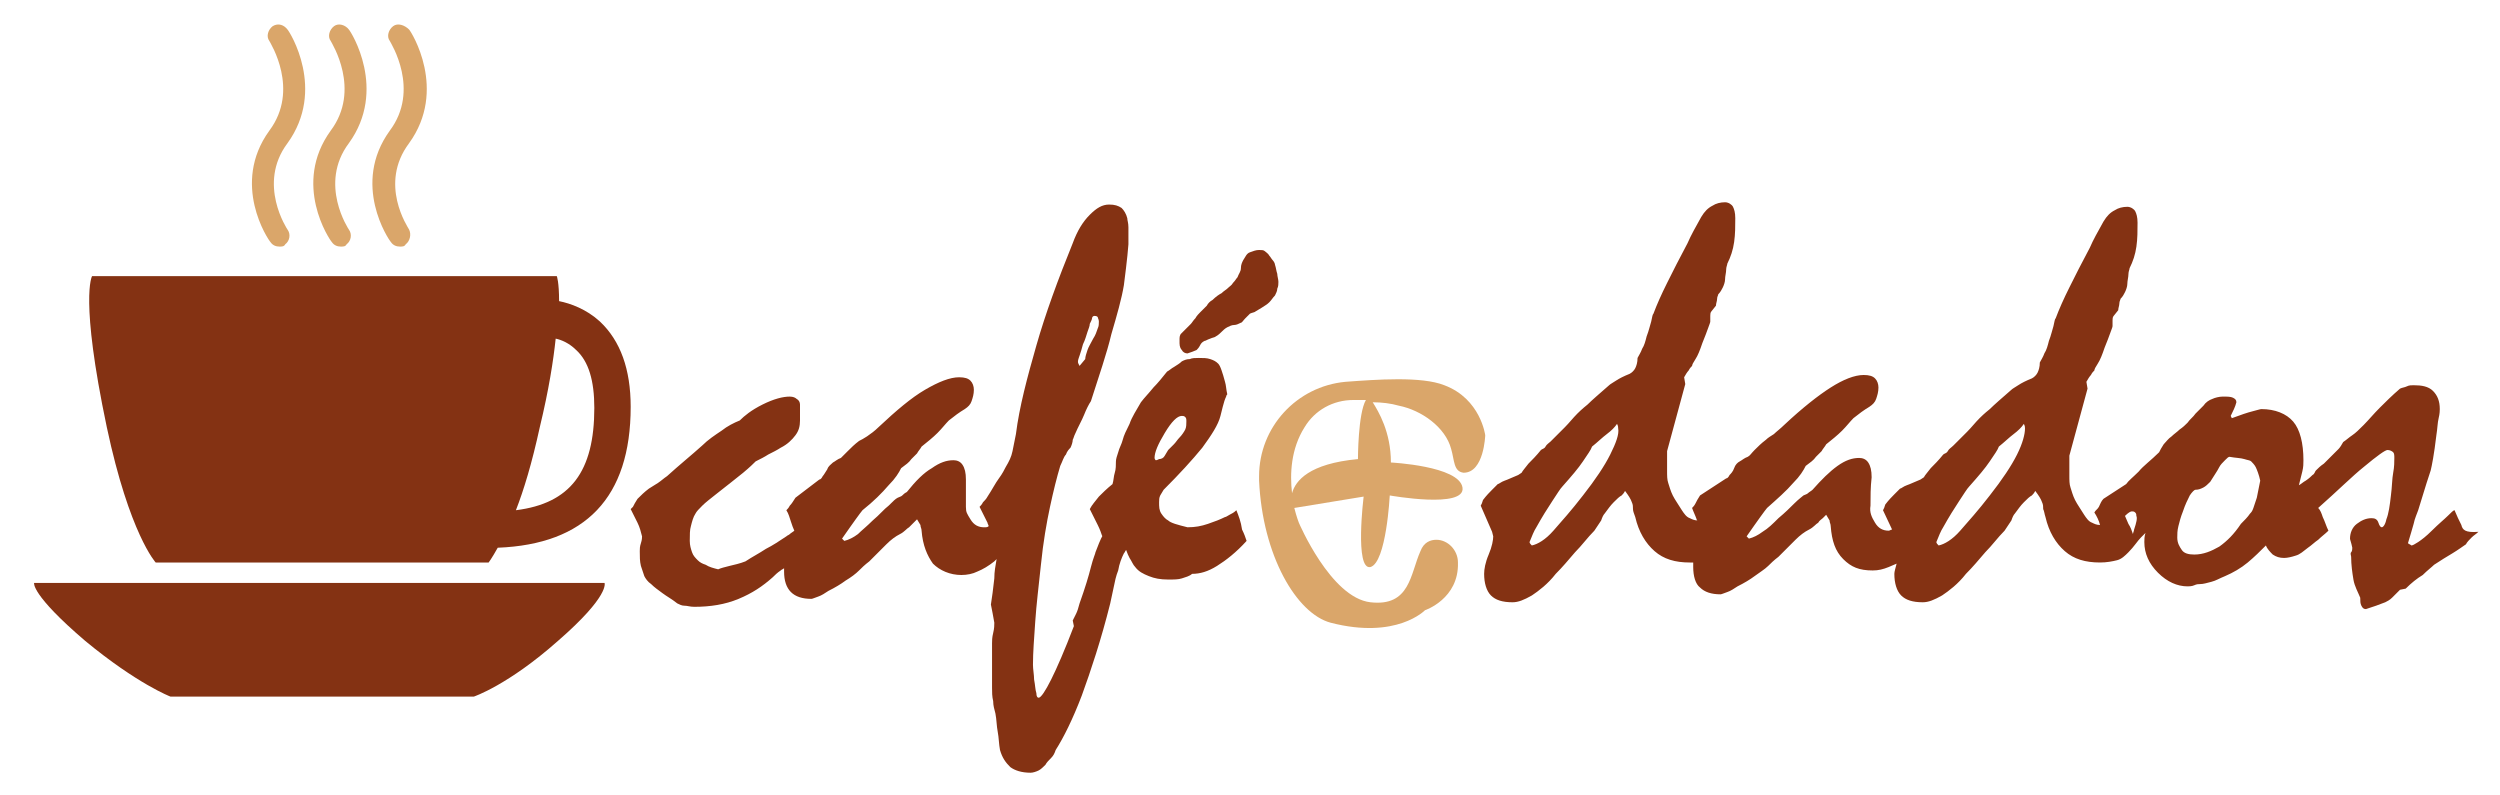
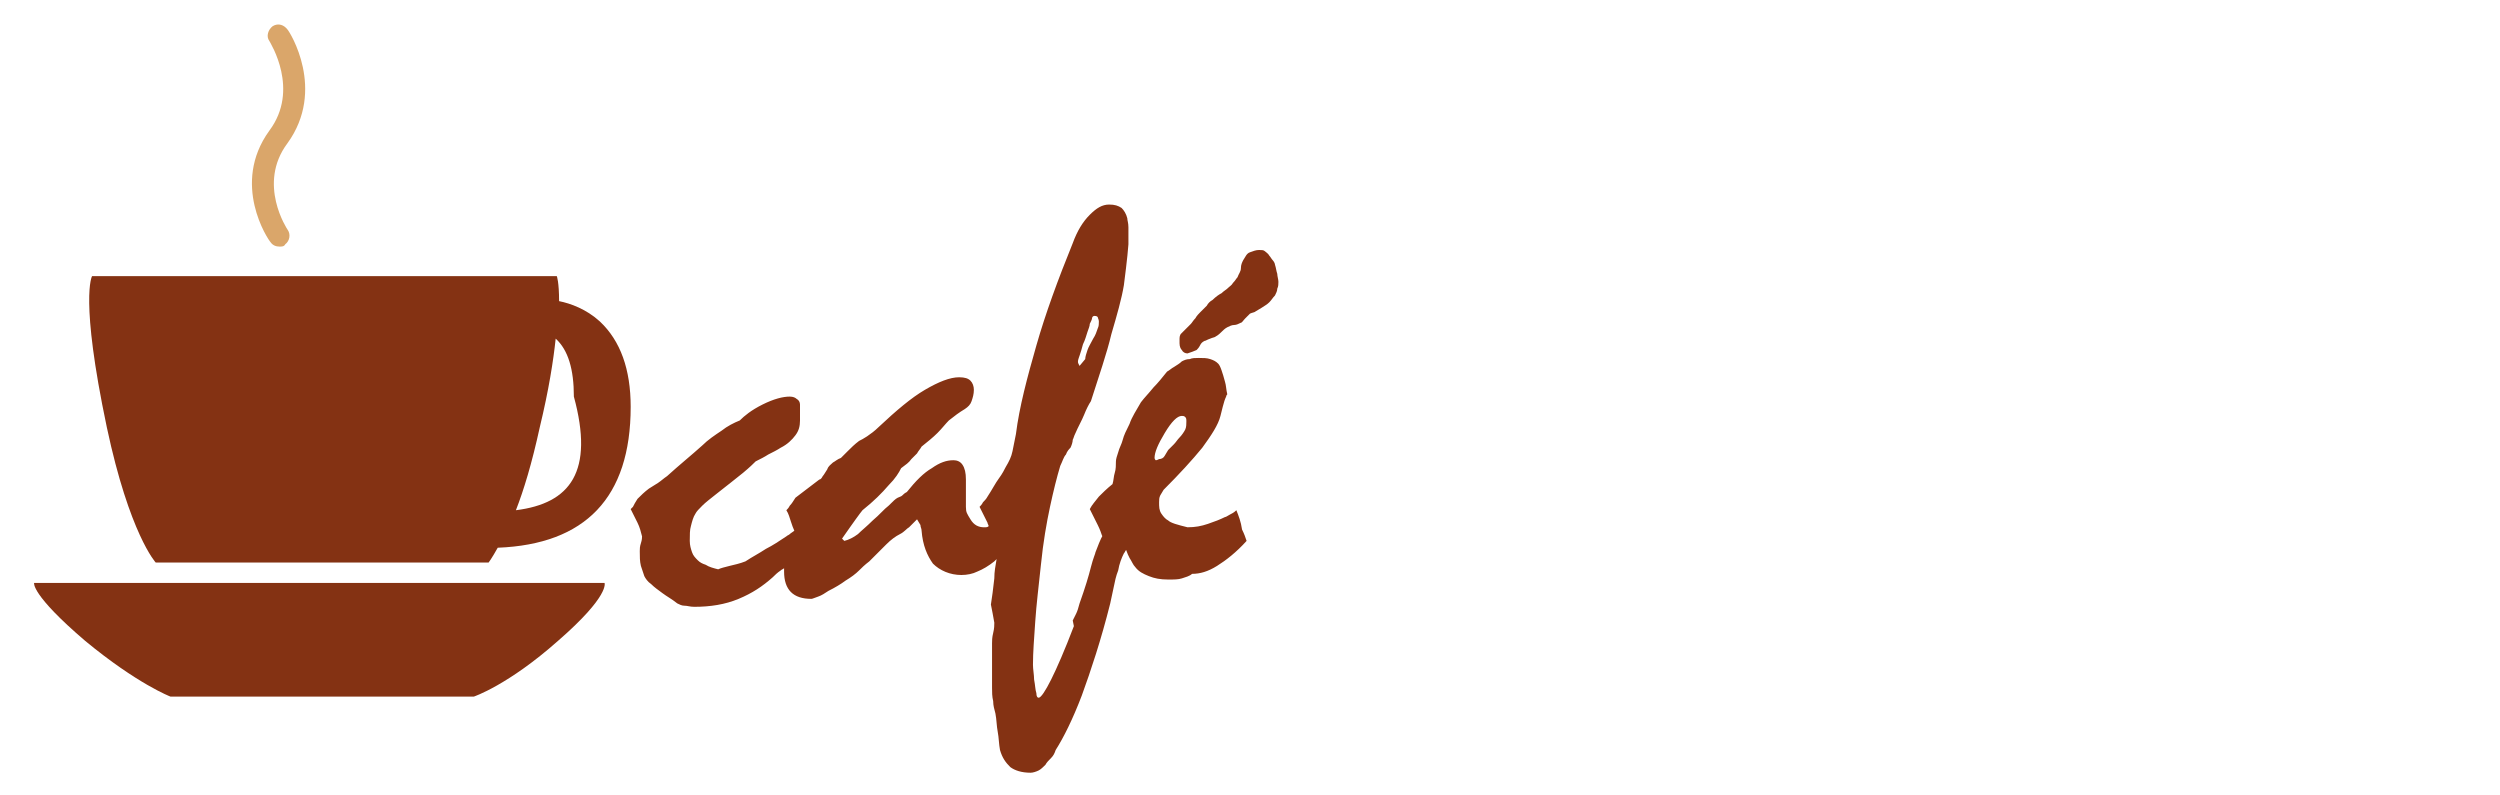
<svg xmlns="http://www.w3.org/2000/svg" version="1.1" id="Camada_1" x="0px" y="0px" viewBox="0 0 220 70" style="enable-background:new 0 0 220 70;" xml:space="preserve">
  <style type="text/css">
	.st0{fill:#843213;}
	.st1{fill:#DAA66A;}
</style>
  <path d="M108.1,34.9C108.1,34.9,108.1,34.9,108.1,34.9C108.1,34.9,108.1,34.9,108.1,34.9z" />
  <g>
    <path class="st0" d="M108.8,44.9c-0.2,0.2-0.4,0.3-0.6,0.4c-0.2,0.1-0.3,0.2-0.4,0.2c-0.4,0.2-0.9,0.4-1.5,0.6s-1.1,0.3-1.8,0.3   c-0.4-0.1-0.8-0.2-1.1-0.3c-0.3-0.1-0.5-0.2-0.6-0.3c-0.2-0.1-0.4-0.3-0.6-0.6s-0.2-0.6-0.2-1c0-0.2,0-0.4,0.1-0.6   c0.1-0.2,0.2-0.3,0.3-0.5c1.4-1.4,2.5-2.6,3.4-3.7c0.8-1.1,1.4-2,1.6-2.8l0.2-0.8c0.1-0.4,0.2-0.7,0.3-0.9c0-0.1,0.1-0.2,0.1-0.2   c-0.1-0.4-0.1-0.8-0.2-1.1c-0.1-0.4-0.2-0.7-0.3-1c-0.1-0.3-0.2-0.5-0.3-0.6c-0.2-0.2-0.4-0.3-0.7-0.4c-0.3-0.1-0.6-0.1-1-0.1   c-0.3,0-0.6,0-0.8,0.1c-0.3,0-0.5,0.1-0.7,0.2c-0.2,0.2-0.4,0.3-0.7,0.5c-0.2,0.1-0.4,0.3-0.6,0.4c-0.4,0.5-0.8,1-1.2,1.4   c-0.4,0.5-0.8,0.9-1.1,1.3c-0.4,0.7-0.8,1.3-1,1.9c-0.3,0.6-0.5,1-0.6,1.4c-0.1,0.4-0.3,0.7-0.4,1.1c-0.1,0.3-0.2,0.6-0.2,0.8   c0,0.3,0,0.7-0.1,1s-0.1,0.7-0.2,1c-0.5,0.4-0.9,0.8-1.2,1.1c-0.3,0.4-0.6,0.7-0.8,1.1c0.3,0.6,0.5,1,0.7,1.4s0.3,0.7,0.4,1   c0-0.1,0.1-0.1,0.1-0.2c-0.3,0.5-0.5,1.1-0.7,1.6c0,0.1-0.2,0.5-0.4,1.3s-0.5,1.8-1,3.2c-0.1,0.4-0.2,0.7-0.3,0.9   c-0.1,0.2-0.2,0.4-0.3,0.6l0.1,0.5c-0.8,2.1-1.5,3.7-2,4.7c-0.5,1-0.9,1.6-1.1,1.6c-0.1,0-0.2-0.1-0.2-0.4   c-0.1-0.3-0.1-0.7-0.2-1.2c0-0.4-0.1-0.9-0.1-1.3c0-1.1,0.1-2.3,0.2-3.8c0.1-1.5,0.3-3.1,0.5-5c0.2-2,0.5-3.7,0.8-5.1   c0.3-1.4,0.6-2.6,0.9-3.6c0.2-0.4,0.3-0.8,0.5-1c0.1-0.3,0.3-0.5,0.4-0.6c0.1-0.2,0.2-0.5,0.2-0.7c0.1-0.2,0.1-0.3,0.2-0.5   c0.3-0.7,0.6-1.2,0.8-1.7c0.2-0.5,0.4-0.9,0.6-1.2c0.7-2.2,1.4-4.2,1.8-5.9c0.5-1.7,0.9-3.1,1.1-4.3c0.3-2.3,0.4-3.5,0.4-3.6   c0-0.6,0-1.1,0-1.5c0-0.4-0.1-0.6-0.1-0.8c-0.1-0.4-0.3-0.7-0.5-0.9c-0.3-0.2-0.6-0.3-1.1-0.3c-0.6,0-1.1,0.3-1.7,0.9   s-1.1,1.4-1.5,2.5c-1.3,3.2-2.4,6.2-3.2,9c-0.8,2.8-1.5,5.4-1.8,7.8c-0.1,0.5-0.2,1-0.3,1.5c-0.1,0.5-0.3,0.9-0.6,1.4   c-0.1,0.2-0.3,0.6-0.6,1c-0.3,0.4-0.6,1-1,1.6c-0.1,0.2-0.3,0.4-0.4,0.5c-0.1,0.2-0.2,0.3-0.3,0.4c0.3,0.6,0.5,1,0.7,1.4   c0,0.1,0.1,0.2,0.1,0.3c-0.1,0.1-0.2,0.1-0.4,0.1c-0.5,0-0.9-0.2-1.2-0.7S85,45.1,85,44.6c0-0.8,0-1.6,0-2.4c0-0.6-0.1-1-0.3-1.3   c-0.2-0.3-0.5-0.4-0.8-0.4c-0.6,0-1.2,0.2-1.9,0.7c-0.7,0.4-1.4,1.1-2.2,2.1c-0.2,0.1-0.3,0.2-0.4,0.3s-0.2,0.1-0.4,0.2   c-0.2,0.1-0.4,0.3-0.8,0.7c-0.4,0.3-0.8,0.8-1.4,1.3c-0.5,0.5-1,0.9-1.3,1.2c-0.4,0.3-0.8,0.5-1.2,0.6l-0.2-0.2   c0.5-0.7,0.9-1.3,1.2-1.7c0.3-0.4,0.5-0.7,0.6-0.8c1-0.8,1.7-1.5,2.3-2.2c0.6-0.6,0.9-1.1,1.1-1.5c0.4-0.3,0.7-0.5,0.9-0.8   c0.2-0.2,0.4-0.4,0.5-0.5c0.1-0.2,0.3-0.4,0.4-0.6c0.5-0.4,1-0.8,1.4-1.2c0.4-0.4,0.7-0.8,1-1.1c0.5-0.4,0.9-0.7,1.4-1   c0.3-0.2,0.5-0.4,0.6-0.7c0.1-0.3,0.2-0.6,0.2-1c0-0.3-0.1-0.6-0.3-0.8s-0.5-0.3-1-0.3c-0.8,0-1.8,0.4-3,1.1s-2.5,1.8-4.1,3.3   c-0.3,0.3-0.7,0.6-1,0.8c-0.3,0.2-0.5,0.3-0.7,0.4c-0.4,0.3-0.7,0.6-1,0.9c-0.3,0.3-0.5,0.5-0.6,0.6c-0.3,0.1-0.5,0.3-0.7,0.4   c-0.2,0.2-0.4,0.3-0.5,0.6c-0.2,0.3-0.3,0.5-0.4,0.6c-0.1,0.2-0.2,0.3-0.3,0.3L70,43.8c-0.2,0.3-0.3,0.5-0.5,0.7   c-0.1,0.2-0.2,0.3-0.3,0.4c0.2,0.3,0.3,0.7,0.4,1s0.2,0.6,0.3,0.8c0,0,0,0,0,0c-0.1,0.1-0.3,0.2-0.4,0.3s-0.2,0.1-0.3,0.2   c-0.6,0.4-1.2,0.8-1.8,1.1c-0.6,0.4-1.2,0.7-1.8,1.1c-0.5,0.2-1,0.3-1.4,0.4c-0.4,0.1-0.8,0.2-1,0.3c-0.4-0.1-0.8-0.2-1.1-0.4   c-0.3-0.1-0.5-0.2-0.7-0.4c-0.2-0.2-0.4-0.4-0.5-0.7c-0.1-0.3-0.2-0.6-0.2-1c0-0.5,0-1,0.1-1.3c0.1-0.4,0.2-0.8,0.4-1.1   c0.1-0.2,0.3-0.4,0.6-0.7c0.3-0.3,0.7-0.6,1.2-1c1-0.8,1.8-1.4,2.4-1.9c0.6-0.5,0.9-0.8,1.1-1c0.4-0.2,0.8-0.4,1.1-0.6   c0.4-0.2,0.8-0.4,1.1-0.6c0.6-0.3,1-0.7,1.3-1.1c0.3-0.4,0.4-0.8,0.4-1.3v-1.4c0-0.2-0.1-0.4-0.3-0.5c-0.1-0.1-0.3-0.2-0.6-0.2   c-0.6,0-1.4,0.2-2.4,0.7c-1,0.5-1.6,1-2,1.4c-0.5,0.2-1.1,0.5-1.6,0.9c-0.6,0.4-1.2,0.8-1.7,1.3c-1,0.9-2,1.7-3.1,2.7   c-0.3,0.2-0.5,0.4-0.8,0.6c-0.3,0.2-0.5,0.3-0.8,0.5c-0.4,0.3-0.7,0.6-1,0.9c-0.2,0.3-0.3,0.5-0.4,0.7l-0.2,0.2   c0.2,0.4,0.4,0.8,0.6,1.2s0.3,0.8,0.4,1.2c0,0.1,0,0.3-0.1,0.6c-0.1,0.3-0.1,0.5-0.1,0.7c0,0.5,0,0.9,0.1,1.3   c0.1,0.3,0.2,0.6,0.3,0.9c0.1,0.2,0.3,0.5,0.6,0.7c0.3,0.3,0.6,0.5,1,0.8c0.4,0.3,0.8,0.5,1.3,0.9c0.2,0.1,0.4,0.2,0.6,0.2   c0.3,0,0.5,0.1,0.9,0.1c1.4,0,2.7-0.2,3.9-0.7s2.1-1.1,3-1.9c0.2-0.2,0.4-0.4,0.7-0.6c0.1-0.1,0.2-0.1,0.3-0.2c0,0.1,0,0.2,0,0.3   c0,0.8,0.2,1.4,0.6,1.8c0.4,0.4,1,0.6,1.8,0.6c0.1,0,0.3-0.1,0.6-0.2c0.3-0.1,0.6-0.3,0.9-0.5c0.6-0.3,1.1-0.6,1.5-0.9   c0.5-0.3,0.9-0.6,1.2-0.9c0.2-0.2,0.5-0.5,0.9-0.8c0.4-0.4,0.9-0.9,1.5-1.5c0.4-0.4,0.8-0.7,1.2-0.9s0.6-0.5,0.8-0.6   c0.1-0.1,0.3-0.3,0.4-0.4c0.1-0.1,0.2-0.2,0.3-0.3c0.1,0.2,0.2,0.3,0.3,0.5c0,0.2,0.1,0.3,0.1,0.5c0.1,1.3,0.5,2.2,1,2.9   c0.6,0.6,1.5,1,2.5,1c0.5,0,1-0.1,1.4-0.3c0.5-0.2,1-0.5,1.5-0.9c0.1-0.1,0.1-0.1,0.2-0.2c-0.1,0.6-0.2,1.1-0.2,1.7   c-0.1,0.9-0.2,1.7-0.3,2.3c0.1,0.5,0.2,1,0.3,1.6c0,0.2,0,0.5-0.1,0.9c-0.1,0.4-0.1,0.7-0.1,0.9v3.9c0,0.4,0,0.8,0.1,1.2   c0,0.4,0.1,0.7,0.2,1.1c0.1,0.5,0.1,1.1,0.2,1.6c0.1,0.5,0.1,1.1,0.2,1.6c0.2,0.7,0.5,1.1,0.9,1.5c0.4,0.3,1,0.5,1.8,0.5   c0.2,0,0.5-0.1,0.7-0.2c0.2-0.1,0.4-0.3,0.6-0.5c0.1-0.2,0.3-0.4,0.5-0.6c0.2-0.2,0.3-0.4,0.4-0.7c0.7-1.1,1.5-2.7,2.3-4.8   c0.8-2.2,1.7-4.9,2.5-8.1c0.1-0.5,0.2-0.9,0.3-1.4s0.2-1,0.4-1.5c0.1-0.6,0.3-1.1,0.5-1.5c0.1-0.1,0.1-0.2,0.2-0.3   c0.1,0.3,0.2,0.5,0.3,0.7c0.2,0.3,0.3,0.6,0.5,0.8c0.3,0.4,0.7,0.6,1.2,0.8c0.5,0.2,1,0.3,1.7,0.3c0.5,0,0.9,0,1.2-0.1   c0.3-0.1,0.7-0.2,0.9-0.4c0.7,0,1.4-0.2,2.2-0.7c0.8-0.5,1.7-1.2,2.6-2.2c-0.1-0.3-0.2-0.6-0.4-1C109.2,45.9,109,45.4,108.8,44.9z    M95,31.3c0.1-0.3,0.2-0.6,0.3-1c0.2-0.4,0.3-0.8,0.4-1.1c0.1-0.3,0.2-0.5,0.2-0.7c0.1-0.2,0.2-0.4,0.2-0.5c0-0.1,0.1-0.2,0.2-0.2   c0.1,0,0.2,0,0.3,0.1c0,0.1,0.1,0.2,0.1,0.4c0,0.2,0,0.4-0.1,0.6c-0.1,0.3-0.2,0.6-0.4,0.9c-0.2,0.4-0.4,0.7-0.5,1   s-0.2,0.6-0.2,0.8L95,32.2L94.9,32C94.8,31.8,94.9,31.6,95,31.3z M101.7,40.5c0,0-0.1-0.1-0.1-0.2c0-0.5,0.3-1.2,0.9-2.2   c0.6-1,1.1-1.5,1.5-1.5c0.1,0,0.2,0,0.3,0.1c0.1,0.1,0.1,0.2,0.1,0.4c0,0.2,0,0.5-0.1,0.7c-0.1,0.2-0.3,0.5-0.5,0.7   c-0.2,0.2-0.3,0.4-0.5,0.6c-0.2,0.2-0.4,0.4-0.5,0.5c-0.1,0.2-0.2,0.3-0.3,0.5c-0.1,0.2-0.3,0.3-0.5,0.3   C101.8,40.5,101.8,40.5,101.7,40.5z" />
    <path class="st0" d="M112.4,24.1c-0.1-0.3-0.1-0.5-0.2-0.8c0-0.1-0.1-0.3-0.2-0.4c-0.1-0.1-0.2-0.3-0.3-0.4   c-0.1-0.2-0.3-0.3-0.4-0.4c-0.1-0.1-0.3-0.1-0.5-0.1c-0.3,0-0.5,0.1-0.8,0.2s-0.4,0.4-0.6,0.7c-0.1,0.2-0.2,0.4-0.2,0.7   c0,0.3-0.2,0.5-0.3,0.8c-0.1,0.1-0.2,0.3-0.4,0.5c-0.1,0.2-0.3,0.3-0.5,0.5c-0.1,0.1-0.3,0.2-0.5,0.4c-0.2,0.1-0.5,0.3-0.8,0.6   c-0.2,0.1-0.4,0.3-0.5,0.5c-0.2,0.2-0.4,0.4-0.6,0.6c-0.1,0.1-0.3,0.3-0.4,0.5c-0.2,0.2-0.3,0.4-0.4,0.5c-0.2,0.2-0.3,0.3-0.5,0.5   c-0.2,0.2-0.3,0.3-0.4,0.4c-0.1,0.2-0.1,0.3-0.1,0.4c0,0.1,0,0.3,0,0.4c0,0.3,0.1,0.5,0.2,0.6c0.1,0.2,0.3,0.3,0.5,0.3   c0.3-0.1,0.6-0.2,0.8-0.3c0.1-0.1,0.2-0.2,0.3-0.4c0.1-0.2,0.2-0.3,0.4-0.4c0.1,0,0.2-0.1,0.5-0.2c0.2-0.1,0.4-0.1,0.5-0.2   c0.2-0.1,0.4-0.3,0.5-0.4c0.1-0.1,0.3-0.3,0.5-0.4c0.2-0.1,0.4-0.2,0.6-0.2c0.2,0,0.4-0.1,0.6-0.2c0.1,0,0.2-0.2,0.4-0.4   c0.2-0.2,0.3-0.3,0.4-0.4c0.2-0.1,0.4-0.1,0.5-0.2c0.2-0.1,0.3-0.2,0.5-0.3c0.3-0.2,0.5-0.3,0.7-0.5c0.2-0.2,0.3-0.4,0.5-0.6   c0.1-0.2,0.2-0.4,0.2-0.6c0.1-0.2,0.1-0.4,0.1-0.6S112.4,24.3,112.4,24.1z" />
  </g>
-   <path class="st0" d="M216.6,46.2c-0.2-0.4-0.4-0.8-0.6-1.3c-0.1,0-0.3,0.2-0.6,0.5c-0.3,0.3-0.8,0.7-1.4,1.3c-0.5,0.5-0.9,0.8-1.2,1  s-0.5,0.3-0.6,0.3c-0.1-0.1-0.2-0.1-0.3-0.2c0.2-0.7,0.4-1.3,0.5-1.7c0.1-0.5,0.3-0.9,0.4-1.2c0.6-2,1-3.2,1.1-3.5  c0.1-0.4,0.3-1.4,0.5-3.1c0.1-0.6,0.1-1.1,0.2-1.5s0.1-0.7,0.1-0.8c0-0.7-0.2-1.2-0.6-1.6s-1-0.5-1.7-0.5c-0.2,0-0.4,0-0.6,0.1  c-0.2,0.1-0.4,0.1-0.6,0.2c-0.7,0.6-1.3,1.2-1.8,1.7c-0.5,0.5-1,1.1-1.4,1.5c-0.4,0.4-0.7,0.7-1,0.9c-0.3,0.2-0.5,0.4-0.8,0.6  c-0.1,0.2-0.3,0.5-0.4,0.6s-0.3,0.3-0.4,0.4c-0.3,0.3-0.6,0.6-0.9,0.9c-0.3,0.2-0.5,0.4-0.7,0.6c-0.1,0.1-0.1,0.3-0.3,0.4  c-0.1,0.1-0.3,0.3-0.6,0.5c-0.2,0.1-0.4,0.3-0.6,0.4c0.1-0.4,0.2-0.8,0.3-1.2c0.1-0.4,0.1-0.7,0.1-1c0-1.5-0.3-2.7-0.9-3.4  s-1.6-1.1-2.8-1.1c-0.1,0-0.4,0.1-0.8,0.2c-0.4,0.1-1,0.3-1.8,0.6l-0.1-0.2c0.2-0.4,0.4-0.8,0.5-1.2c0-0.2-0.1-0.3-0.3-0.4  c-0.2-0.1-0.5-0.1-0.9-0.1c-0.3,0-0.7,0.1-0.9,0.2c-0.3,0.1-0.6,0.3-0.8,0.6c-0.2,0.2-0.5,0.5-0.7,0.7c-0.2,0.3-0.5,0.5-0.7,0.8  c-0.2,0.2-0.4,0.4-0.7,0.6c-0.2,0.2-0.5,0.4-0.7,0.6c-0.3,0.2-0.5,0.5-0.7,0.7c-0.2,0.3-0.3,0.5-0.4,0.7c-0.7,0.7-1.4,1.2-1.8,1.7  c-0.5,0.5-0.9,0.8-1.1,1.1l-2,1.3c-0.2,0.2-0.3,0.5-0.4,0.7c-0.1,0.2-0.3,0.3-0.4,0.5c0.2,0.3,0.4,0.7,0.5,1.1  c-0.3,0-0.5-0.1-0.7-0.2c-0.3-0.1-0.5-0.4-0.7-0.7c-0.3-0.5-0.6-0.9-0.8-1.3c-0.2-0.4-0.3-0.8-0.4-1.1c-0.1-0.3-0.1-0.6-0.1-1.1  c0-0.5,0-1,0-1.7l1.6-5.9l-0.1-0.6c0.1-0.2,0.3-0.5,0.4-0.6c0.1-0.2,0.2-0.3,0.3-0.4c0-0.1,0.1-0.3,0.3-0.6s0.4-0.8,0.6-1.4  c0.2-0.5,0.4-1,0.5-1.3c0.1-0.3,0.2-0.5,0.2-0.6c0-0.1,0-0.3,0-0.5c0-0.1,0-0.3,0.1-0.4l0.4-0.5c0-0.2,0.1-0.4,0.1-0.6  s0.1-0.3,0.1-0.4c0.2-0.2,0.3-0.4,0.4-0.6c0.1-0.2,0.2-0.5,0.2-0.7c0-0.3,0.1-0.6,0.1-0.9c0-0.2,0.1-0.4,0.1-0.5  c0.3-0.6,0.5-1.2,0.6-1.9c0.1-0.7,0.1-1.4,0.1-2.1c0-0.5-0.1-0.8-0.2-1s-0.4-0.4-0.7-0.4c-0.4,0-0.8,0.1-1.1,0.3  c-0.4,0.2-0.7,0.5-1,1c-0.5,0.9-0.9,1.6-1.2,2.3c-0.7,1.3-1.3,2.5-1.8,3.5c-0.5,1-0.9,1.9-1.2,2.7c-0.1,0.1-0.1,0.3-0.2,0.7  c-0.1,0.3-0.2,0.8-0.4,1.3c-0.1,0.4-0.2,0.8-0.4,1.1c-0.1,0.3-0.3,0.6-0.4,0.8c0,0.4-0.1,0.7-0.2,0.9s-0.3,0.4-0.5,0.5  c-0.5,0.2-0.9,0.4-1.2,0.6s-0.5,0.3-0.6,0.4c-0.8,0.7-1.5,1.3-1.9,1.7c-0.5,0.4-0.8,0.7-0.9,0.8c-0.4,0.4-0.7,0.8-1.1,1.2  c-0.4,0.4-0.8,0.8-1.2,1.2c-0.2,0.2-0.4,0.3-0.5,0.5s-0.3,0.2-0.4,0.3c-0.4,0.5-0.8,0.9-1.1,1.2c-0.3,0.4-0.5,0.6-0.6,0.8l-0.3,0.2  c-0.5,0.2-0.9,0.4-1.2,0.5s-0.5,0.3-0.6,0.3c-0.1,0.1-0.3,0.3-0.5,0.5s-0.5,0.5-0.8,0.9l-0.1,0.3l-0.1,0.2l0.8,1.7  c-0.1,0-0.2,0.1-0.3,0.1c-0.5,0-0.9-0.2-1.2-0.7s-0.5-0.9-0.4-1.5c0-0.8,0-1.6,0.1-2.5c0-0.6-0.1-1-0.3-1.3s-0.5-0.4-0.8-0.4  c-0.6,0-1.2,0.2-1.9,0.7s-1.4,1.2-2.2,2.1c-0.1,0.1-0.3,0.2-0.4,0.3c-0.1,0.1-0.2,0.1-0.4,0.2c-0.1,0.1-0.4,0.3-0.8,0.7  s-0.8,0.8-1.4,1.3c-0.5,0.5-0.9,0.9-1.4,1.2c-0.4,0.3-0.8,0.5-1.2,0.6l-0.2-0.2c0.5-0.7,0.9-1.3,1.2-1.7s0.5-0.7,0.6-0.8  c0.9-0.8,1.7-1.5,2.3-2.2c0.6-0.6,0.9-1.1,1.1-1.5c0.4-0.3,0.7-0.5,0.9-0.8c0.2-0.2,0.4-0.4,0.5-0.5c0.1-0.2,0.3-0.4,0.4-0.6  c0.5-0.4,1-0.8,1.4-1.2c0.4-0.4,0.7-0.8,1-1.1c0.5-0.4,0.9-0.7,1.4-1c0.3-0.2,0.5-0.4,0.6-0.7s0.2-0.6,0.2-1c0-0.3-0.1-0.6-0.3-0.8  c-0.2-0.2-0.5-0.3-1-0.3c-0.8,0-1.8,0.4-2.9,1.1s-2.5,1.8-4.1,3.3c-0.3,0.3-0.7,0.6-0.9,0.8c-0.3,0.2-0.5,0.3-0.7,0.5  c-0.4,0.3-0.7,0.6-1,0.9c-0.3,0.3-0.4,0.5-0.6,0.6c-0.3,0.1-0.5,0.3-0.7,0.4s-0.4,0.3-0.5,0.6c-0.1,0.3-0.3,0.5-0.4,0.6  c-0.1,0.2-0.2,0.3-0.3,0.3l-2.3,1.5c-0.2,0.3-0.3,0.5-0.4,0.7c-0.1,0.2-0.2,0.3-0.3,0.4c0.1,0.3,0.3,0.7,0.4,1c0,0,0,0.1,0.1,0.1  c-0.3,0-0.5-0.1-0.7-0.2c-0.3-0.1-0.5-0.4-0.7-0.7c-0.3-0.5-0.6-0.9-0.8-1.3c-0.2-0.4-0.3-0.8-0.4-1.1c-0.1-0.3-0.1-0.6-0.1-1.1  c0-0.5,0-1,0-1.7l1.6-5.9l-0.1-0.6c0.1-0.2,0.3-0.5,0.4-0.6c0.1-0.2,0.2-0.3,0.3-0.4c0-0.1,0.1-0.3,0.3-0.6s0.4-0.8,0.6-1.4  c0.2-0.5,0.4-1,0.5-1.3c0.1-0.3,0.2-0.5,0.2-0.6c0-0.1,0-0.3,0-0.5c0-0.1,0-0.3,0.1-0.4l0.4-0.5c0-0.2,0.1-0.4,0.1-0.6  s0.1-0.3,0.1-0.4c0.2-0.2,0.3-0.4,0.4-0.6c0.1-0.2,0.2-0.5,0.2-0.7c0-0.3,0.1-0.6,0.1-0.9c0-0.2,0.1-0.4,0.1-0.5  c0.3-0.6,0.5-1.2,0.6-1.9c0.1-0.7,0.1-1.4,0.1-2.1c0-0.5-0.1-0.8-0.2-1c-0.1-0.2-0.4-0.4-0.7-0.4c-0.4,0-0.8,0.1-1.1,0.3  c-0.4,0.2-0.7,0.5-1,1c-0.5,0.9-0.9,1.6-1.2,2.3c-0.7,1.3-1.3,2.5-1.8,3.5c-0.5,1-0.9,1.9-1.2,2.7c-0.1,0.1-0.1,0.3-0.2,0.7  c-0.1,0.3-0.2,0.8-0.4,1.3c-0.1,0.4-0.2,0.8-0.4,1.1c-0.1,0.3-0.3,0.6-0.4,0.8c0,0.4-0.1,0.7-0.2,0.9s-0.3,0.4-0.5,0.5  c-0.5,0.2-0.9,0.4-1.2,0.6s-0.5,0.3-0.6,0.4c-0.8,0.7-1.5,1.3-1.9,1.7c-0.5,0.4-0.8,0.7-0.9,0.8c-0.4,0.4-0.7,0.8-1.1,1.2  c-0.4,0.4-0.8,0.8-1.2,1.2c-0.2,0.2-0.4,0.3-0.5,0.5s-0.3,0.2-0.4,0.3c-0.4,0.5-0.8,0.9-1.1,1.2c-0.3,0.4-0.5,0.6-0.6,0.8l-0.3,0.2  c-0.5,0.2-0.9,0.4-1.2,0.5s-0.5,0.3-0.6,0.3c-0.1,0.1-0.3,0.3-0.5,0.5s-0.5,0.5-0.8,0.9l-0.1,0.3l-0.1,0.2l1,2.3l0.1,0.4  c0,0.3-0.1,0.9-0.4,1.6s-0.4,1.3-0.4,1.7c0,0.8,0.2,1.5,0.6,1.9s1,0.6,1.9,0.6c0.5,0,1-0.2,1.7-0.6c0.6-0.4,1.4-1,2.1-1.9  c0.6-0.6,1.1-1.2,1.7-1.9c0.6-0.6,1.1-1.3,1.7-1.9c0.2-0.3,0.4-0.6,0.6-0.9c0.1-0.3,0.2-0.5,0.3-0.6c0.3-0.4,0.5-0.7,0.8-1  c0.3-0.3,0.5-0.5,0.7-0.6c0.1-0.1,0.2-0.2,0.3-0.4c0.3,0.4,0.5,0.7,0.6,1c0.1,0.2,0.1,0.4,0.1,0.6s0.1,0.4,0.2,0.7  c0.3,1.3,0.9,2.3,1.7,3c0.8,0.7,1.8,1,3.1,1c0.1,0,0.2,0,0.3,0c0,0.1,0,0.2,0,0.4c0,0.8,0.2,1.5,0.6,1.8c0.4,0.4,1,0.6,1.8,0.6  c0.1,0,0.3-0.1,0.6-0.2c0.3-0.1,0.6-0.3,0.9-0.5c0.6-0.3,1.1-0.6,1.5-0.9s0.9-0.6,1.2-0.9c0.2-0.2,0.5-0.5,0.9-0.8  c0.4-0.4,0.9-0.9,1.5-1.5c0.4-0.4,0.8-0.7,1.2-0.9s0.6-0.5,0.8-0.6c0.1-0.2,0.3-0.3,0.4-0.4s0.2-0.2,0.3-0.3  c0.1,0.2,0.2,0.3,0.3,0.5c0,0.2,0.1,0.3,0.1,0.5c0.1,1.3,0.4,2.2,1.1,2.9s1.4,1,2.6,1c0.5,0,0.9-0.1,1.4-0.3  c0.2-0.1,0.5-0.2,0.7-0.3c-0.1,0.4-0.2,0.7-0.2,0.9c0,0.8,0.2,1.5,0.6,1.9s1,0.6,1.9,0.6c0.5,0,1-0.2,1.7-0.6c0.6-0.4,1.4-1,2.1-1.9  c0.6-0.6,1.1-1.2,1.7-1.9c0.6-0.6,1.1-1.3,1.7-1.9c0.2-0.3,0.4-0.6,0.6-0.9c0.1-0.3,0.2-0.5,0.3-0.6c0.3-0.4,0.5-0.7,0.8-1  c0.3-0.3,0.5-0.5,0.7-0.6c0.1-0.1,0.2-0.2,0.3-0.4c0.3,0.4,0.5,0.7,0.6,1c0.1,0.2,0.1,0.4,0.1,0.6c0.1,0.2,0.1,0.4,0.2,0.7  c0.3,1.3,0.9,2.3,1.7,3c0.8,0.7,1.8,1,3.1,1c0.6,0,1.1-0.1,1.5-0.2c0.4-0.1,0.7-0.4,1-0.7c0.5-0.5,0.8-1,1.1-1.3  c0.2-0.2,0.3-0.3,0.4-0.4c-0.1,0.3-0.1,0.6-0.1,0.8c0,1,0.4,1.9,1.2,2.7c0.8,0.8,1.7,1.2,2.6,1.2c0.1,0,0.4,0,0.6-0.1  s0.4-0.1,0.5-0.1c0.3,0,0.6-0.1,1-0.2c0.4-0.1,0.7-0.3,1.2-0.5c0.7-0.3,1.4-0.7,2-1.2c0.6-0.5,1.1-1,1.6-1.5  c0.1,0.3,0.4,0.6,0.6,0.8c0.3,0.2,0.6,0.3,1,0.3c0.3,0,0.7-0.1,1-0.2c0.4-0.1,0.7-0.4,1.1-0.7c0.3-0.2,0.6-0.5,0.9-0.7  c0.3-0.3,0.6-0.5,0.9-0.8c-0.2-0.4-0.3-0.8-0.5-1.2c-0.1-0.3-0.2-0.6-0.4-0.8c1.7-1.5,3-2.8,4-3.6c1.2-1,1.9-1.5,2.1-1.5  c0.2,0,0.4,0.1,0.5,0.2c0.1,0.1,0.1,0.3,0.1,0.5c0,0.3,0,0.8-0.1,1.3s-0.1,1.3-0.2,2c-0.1,0.9-0.2,1.6-0.4,2.1  c-0.1,0.5-0.3,0.7-0.4,0.7s-0.2-0.1-0.3-0.4c-0.1-0.3-0.3-0.4-0.6-0.4c-0.5,0-0.9,0.2-1.3,0.5s-0.6,0.8-0.6,1.3  c0,0.1,0.1,0.3,0.2,0.8c0,0.1,0,0.3-0.1,0.4s0,0.3,0,0.4c0,0.7,0.1,1.4,0.2,2c0.1,0.6,0.4,1.1,0.6,1.6c0,0.3,0,0.5,0.1,0.7  c0.1,0.2,0.2,0.3,0.4,0.3c0.3-0.1,0.6-0.2,0.9-0.3c0.3-0.1,0.5-0.2,0.8-0.3c0.2-0.1,0.4-0.2,0.6-0.4c0.2-0.2,0.4-0.4,0.7-0.7  l0.5-0.1c0.5-0.5,1-0.9,1.5-1.2c0.4-0.4,0.8-0.7,1-0.9c0.6-0.4,1.1-0.7,1.6-1s0.9-0.6,1.2-0.8c0.1-0.2,0.3-0.4,0.5-0.6  c0.2-0.2,0.4-0.3,0.6-0.5C216.9,46.9,216.7,46.6,216.6,46.2z M141.7,40c-0.5,1-1.3,2.2-2.4,3.6c-1,1.3-1.9,2.3-2.6,3.1  s-1.4,1.2-1.9,1.3c-0.1-0.1-0.2-0.2-0.2-0.3c0.2-0.5,0.4-1,0.6-1.3c0.5-0.9,1-1.7,1.4-2.3c0.4-0.6,0.7-1.1,0.9-1.3  c0.8-0.9,1.4-1.6,1.8-2.2c0.4-0.6,0.7-1,0.8-1.3c0.5-0.4,0.9-0.8,1.3-1.1c0.4-0.3,0.7-0.6,0.9-0.9c0.1,0.2,0.1,0.3,0.1,0.4  C142.5,38.2,142.2,39,141.7,40z M177.5,40c-0.5,1-1.3,2.2-2.4,3.6c-1,1.3-1.9,2.3-2.6,3.1s-1.4,1.2-1.9,1.3  c-0.1-0.1-0.2-0.2-0.2-0.3c0.2-0.5,0.4-1,0.6-1.3c0.5-0.9,1-1.7,1.4-2.3c0.4-0.6,0.7-1.1,0.9-1.3c0.8-0.9,1.4-1.6,1.8-2.2  c0.4-0.6,0.7-1,0.8-1.3c0.5-0.4,0.9-0.8,1.3-1.1c0.4-0.3,0.7-0.6,0.9-0.9c0.1,0.2,0.1,0.3,0.1,0.4C178.2,38.2,178,39,177.5,40z   M187.8,46.6c0,0.1-0.1,0.3-0.1,0.4c-0.1-0.3-0.2-0.6-0.4-0.9c-0.1-0.2-0.2-0.5-0.3-0.7c0,0,0,0,0,0c0.3-0.3,0.5-0.4,0.6-0.4  c0.1,0,0.2,0,0.3,0.1c0.1,0.1,0.1,0.2,0.1,0.3C188.1,45.6,188,46,187.8,46.6z M198.6,43.8c-0.1,0.3-0.2,0.6-0.3,0.9  s-0.2,0.4-0.3,0.5c-0.2,0.3-0.5,0.6-0.8,0.9c-0.6,0.9-1.2,1.5-1.9,2c-0.7,0.4-1.4,0.7-2.2,0.7c-0.5,0-0.9-0.1-1.1-0.4  s-0.4-0.6-0.4-1.1c0-0.3,0-0.6,0.1-1c0.1-0.4,0.2-0.8,0.4-1.3c0.2-0.6,0.4-1,0.6-1.4c0.2-0.3,0.4-0.5,0.5-0.5c0.3,0,0.5-0.1,0.7-0.2  c0.2-0.1,0.4-0.3,0.6-0.5c0.3-0.5,0.6-0.9,0.8-1.3c0.1-0.2,0.3-0.4,0.5-0.6s0.3-0.3,0.4-0.3c0.5,0.1,1,0.1,1.3,0.2  c0.3,0.1,0.5,0.1,0.6,0.2c0.1,0.1,0.3,0.3,0.4,0.5s0.3,0.7,0.4,1.2L198.6,43.8z" />
-   <path class="st0" d="M49.2,26.5c0-1.7-0.2-2.2-0.2-2.2H8.1c0,0-1.1,1.9,1.3,13.3c2,9.4,4.3,11.9,4.3,11.9H43c0,0,0.3-0.4,0.8-1.3  c7.7-0.3,11.7-4.4,11.7-12.4c0-3.3-0.9-5.8-2.7-7.5C51.6,27.2,50.2,26.7,49.2,26.5z M45.4,44.9c0.7-1.8,1.4-4.1,2.1-7.3  c0.8-3.3,1.2-5.9,1.4-7.8c0.5,0.1,1.2,0.4,1.8,1c1.1,1,1.6,2.7,1.6,5.1C52.3,41.5,50.2,44.3,45.4,44.9z" />
+   <path class="st0" d="M49.2,26.5c0-1.7-0.2-2.2-0.2-2.2H8.1c0,0-1.1,1.9,1.3,13.3c2,9.4,4.3,11.9,4.3,11.9H43c0,0,0.3-0.4,0.8-1.3  c7.7-0.3,11.7-4.4,11.7-12.4c0-3.3-0.9-5.8-2.7-7.5C51.6,27.2,50.2,26.7,49.2,26.5z M45.4,44.9c0.7-1.8,1.4-4.1,2.1-7.3  c0.8-3.3,1.2-5.9,1.4-7.8c1.1,1,1.6,2.7,1.6,5.1C52.3,41.5,50.2,44.3,45.4,44.9z" />
  <path class="st1" d="M23.8,21.3c0.2,0.3,0.5,0.4,0.8,0.4c0.2,0,0.4,0,0.5-0.2c0.4-0.3,0.5-0.9,0.2-1.3c0,0-2.7-4,0-7.6  c3.4-4.7,0.2-9.8,0-10C25,2.2,24.5,2,24,2.3c-0.4,0.3-0.6,0.9-0.3,1.3c0.1,0.2,2.7,4.3,0,7.9C20.3,16.2,23.6,21.1,23.8,21.3z" />
-   <path class="st1" d="M29.2,21.3c0.2,0.3,0.5,0.4,0.8,0.4c0.2,0,0.4,0,0.5-0.2c0.4-0.3,0.5-0.9,0.2-1.3c0,0-2.7-4,0-7.6  c3.4-4.7,0.2-9.8,0-10c-0.3-0.4-0.9-0.6-1.3-0.3c-0.4,0.3-0.6,0.9-0.3,1.3c0.1,0.2,2.7,4.3,0,7.9C25.7,16.2,29,21.1,29.2,21.3z" />
-   <path class="st1" d="M34.4,21.3c0.2,0.3,0.5,0.4,0.8,0.4c0.2,0,0.4,0,0.5-0.2c0.4-0.3,0.5-0.9,0.3-1.3c-0.1-0.2-2.7-4,0-7.6  c3.4-4.7,0.2-9.8,0-10C35.6,2.2,35,2,34.6,2.3S34,3.2,34.3,3.6c0.1,0.2,2.7,4.3,0,7.9C30.9,16.2,34.2,21.1,34.4,21.3z" />
  <path class="st0" d="M3,51.3c0,0-0.3,1,4.5,5.1c4.6,3.8,7.5,4.9,7.5,4.9h26.7c0,0,3-1,7.4-4.9c4.6-4,4.1-5.1,4.1-5.1H3z" />
-   <path class="st1" d="M130.7,38.3c0,0-0.4-3.2-3.6-4.4c-2-0.8-6-0.5-8.7-0.3c-4.3,0.4-7.6,4-7.6,8.3c0,0.1,0,0.3,0,0.4  c0.3,6.6,3.3,11.7,6.3,12.5c5.8,1.5,8.3-1.1,8.3-1.1s3-1,2.9-4.2c0-1.1-0.9-2-1.9-2c-0.5,0-1.1,0.2-1.4,1c-0.9,2-0.9,4.9-4.4,4.5  c-3.5-0.4-6.3-7-6.3-7s-0.2-0.5-0.4-1.3l6.1-1c0,0-0.8,6.5,0.6,6.2c1.4-0.4,1.7-6.3,1.7-6.3s6.7,1.2,6.4-0.7  c-0.3-1.9-6.3-2.2-6.3-2.2c0-2.7-1.1-4.5-1.6-5.3c0.8,0,1.6,0.1,2.3,0.3c2,0.4,4.1,1.9,4.6,3.8c0.3,1,0.2,2,1.1,2.1  C130.6,41.6,130.7,38.3,130.7,38.3z M119.5,40.4c-4.3,0.4-5.5,1.9-5.8,3c-0.2-1.7-0.1-3.9,1.1-5.8c0.9-1.5,2.5-2.4,4.3-2.4  c0.3,0,0.7,0,1.1,0C119.5,36.4,119.5,40.4,119.5,40.4z" />
</svg>